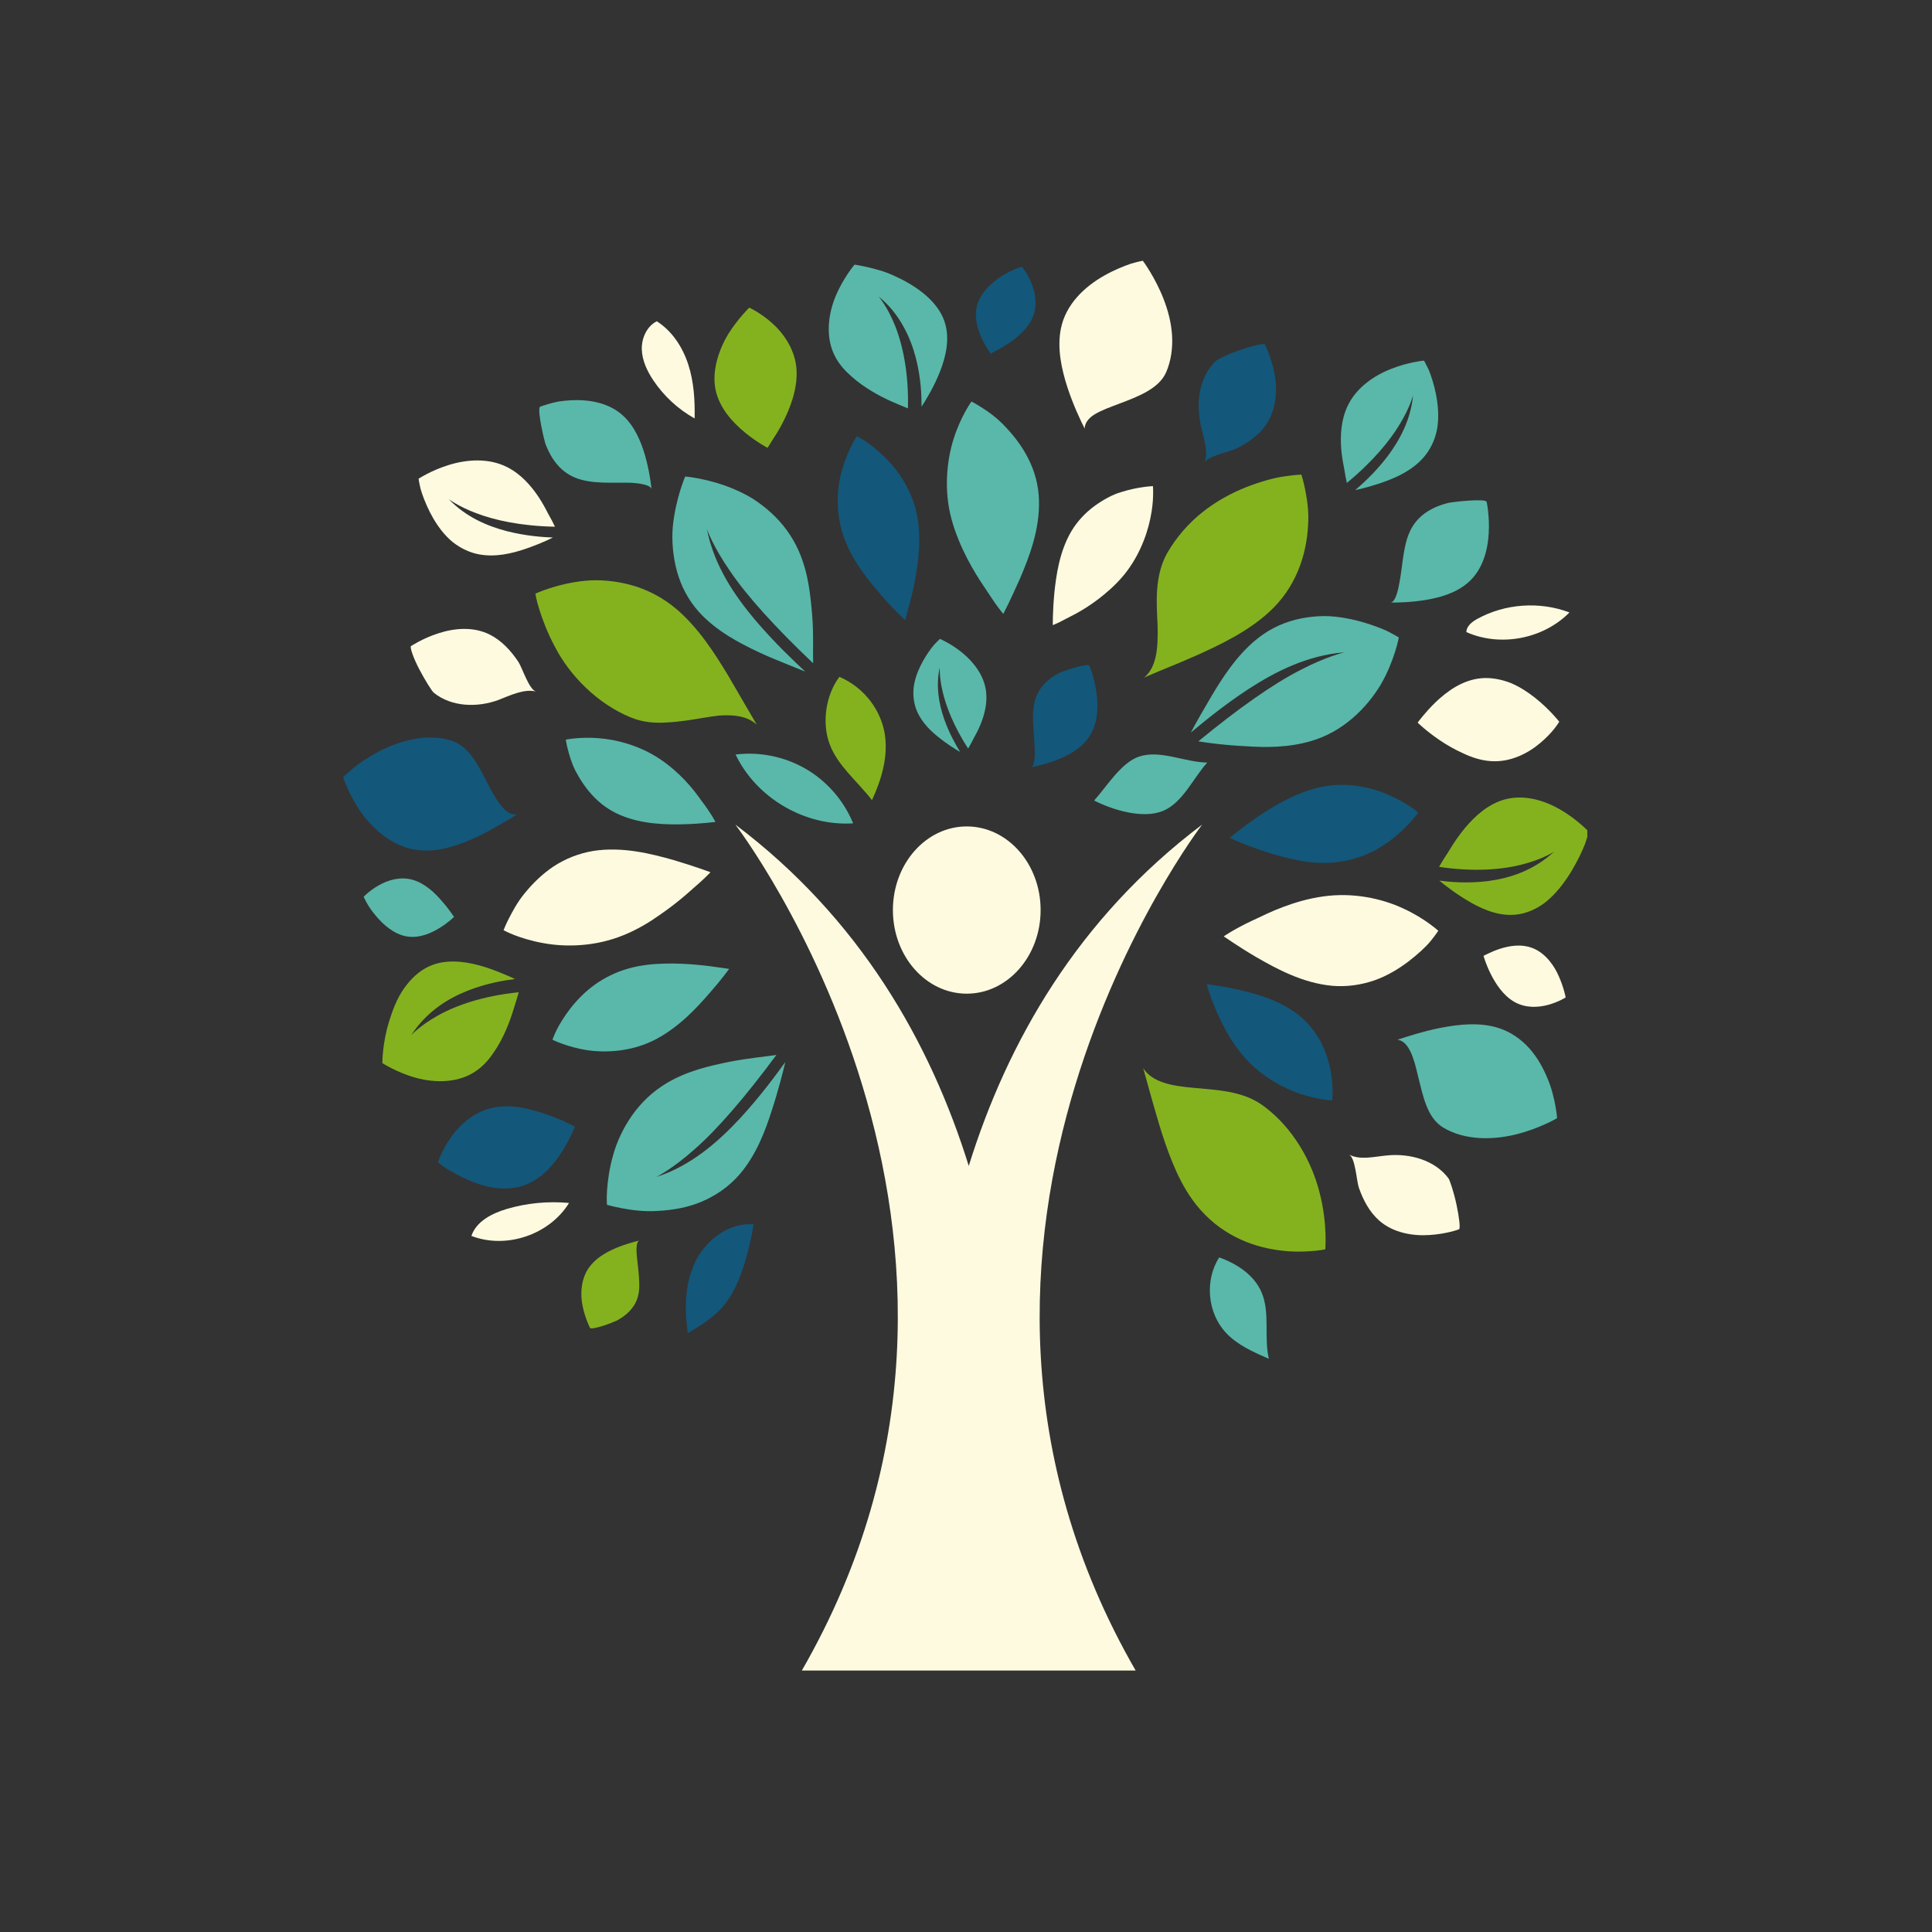
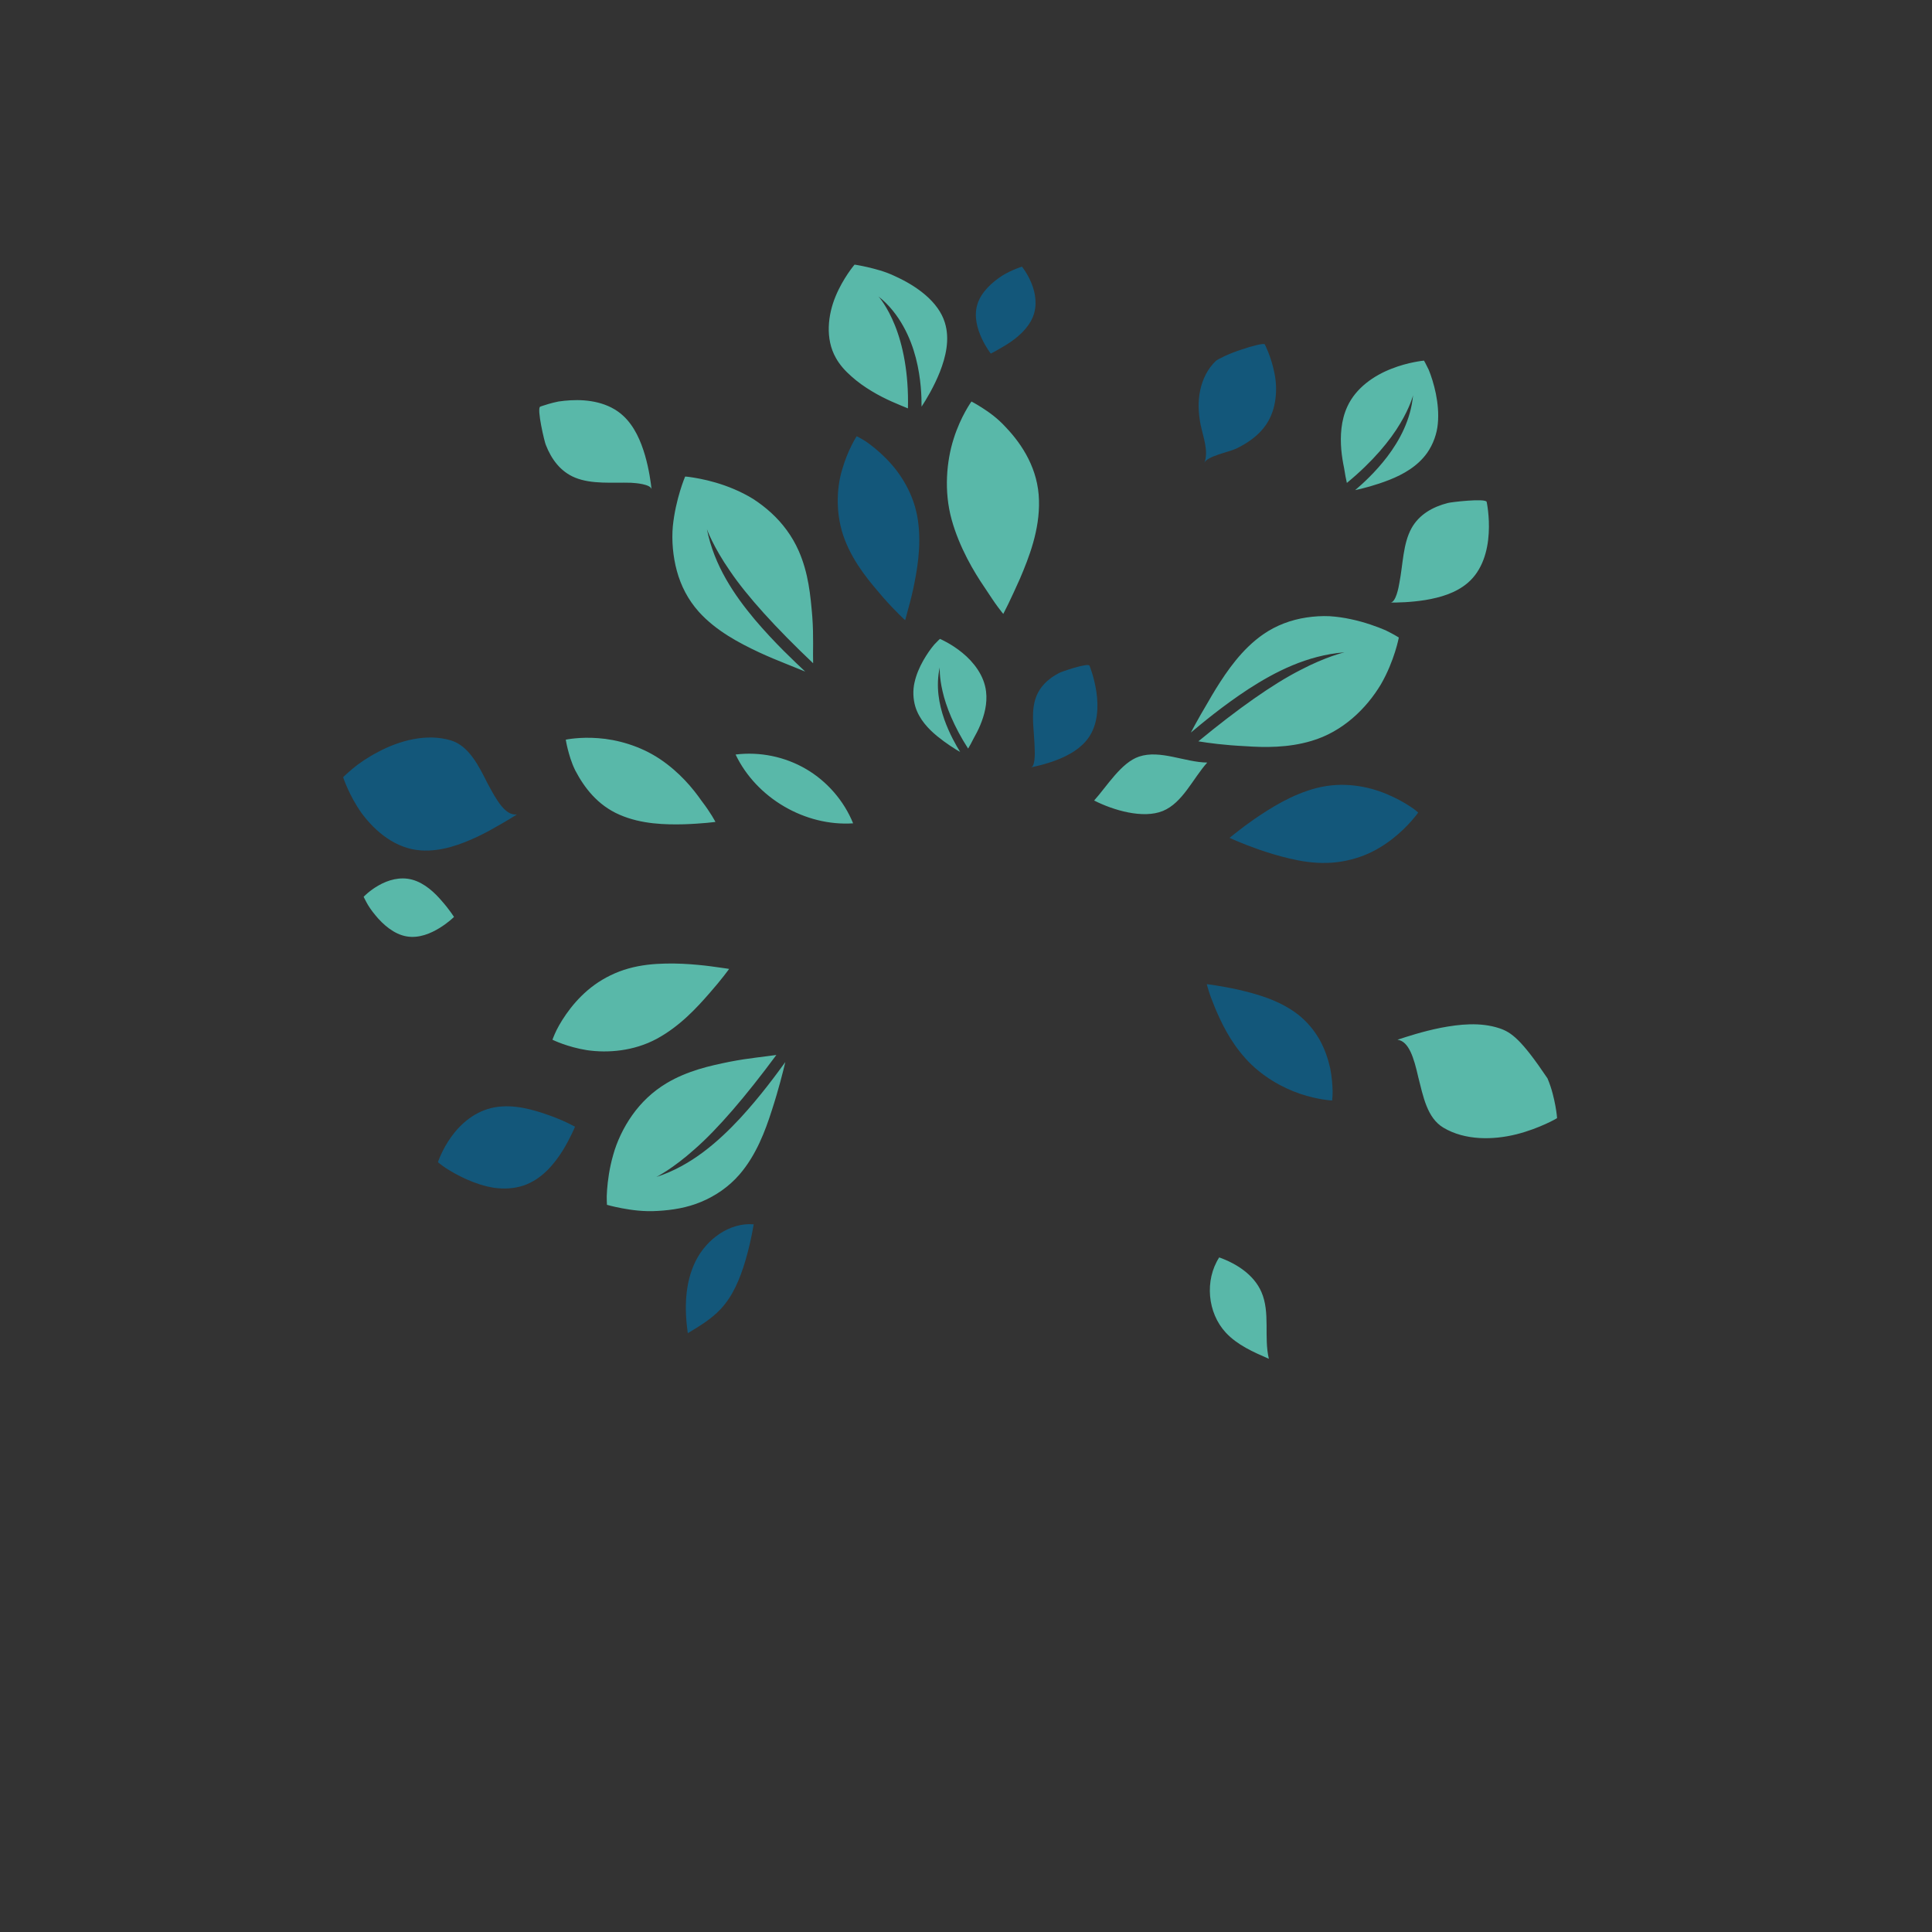
<svg xmlns="http://www.w3.org/2000/svg" width="500" zoomAndPan="magnify" viewBox="0 0 375 375" height="500" preserveAspectRatio="xMidYMid meet" version="1.0">
  <rect x="0" y="0" width="375" height="375" fill="#333333" stroke="none" />
  <defs>
    <clipPath id="ceac025043">
      <path d="M 81 50.504 L 303 50.504 L 303 240 L 81 240 Z M 81 50.504 " clip-rule="nonzero" />
    </clipPath>
    <clipPath id="a4d321d0e4">
      <path d="M 66.602 51 L 276 51 L 276 259 L 66.602 259 Z M 66.602 51 " clip-rule="nonzero" />
    </clipPath>
    <clipPath id="5b12f0cf69">
-       <path d="M 74 59 L 308.102 59 L 308.102 258 L 74 258 Z M 74 59 " clip-rule="nonzero" />
-     </clipPath>
+       </clipPath>
    <clipPath id="75ec855b0b">
-       <path d="M 79 62 L 305 62 L 305 324.254 L 79 324.254 Z M 79 62 " clip-rule="nonzero" />
-     </clipPath>
+       </clipPath>
  </defs>
  <g clip-path="url(#ceac025043)">
-     <path fill="#fefae0" d="M 130.75 166.938 C 134.93 168.184 137.902 169.297 137.902 169.297 C 137.902 169.297 137.504 169.746 136.707 170.492 C 135.934 171.242 134.664 172.305 133.301 173.531 C 131.891 174.762 130.094 176.184 128.023 177.609 C 126.043 179.016 123.715 180.426 121.043 181.508 C 115.699 183.711 109.934 183.898 105.414 183.051 C 103.152 182.648 101.223 182.031 99.852 181.508 C 98.496 180.98 97.742 180.547 97.742 180.547 C 97.742 180.547 98.078 179.66 98.754 178.305 C 99.465 176.949 100.383 175.141 101.902 173.305 C 103.406 171.469 105.273 169.625 107.453 168.172 C 109.68 166.707 112.344 165.625 115.176 165.164 C 120.871 164.277 126.516 165.746 130.75 166.938 Z M 225.859 58.059 C 224.207 53.789 221.824 50.617 221.824 50.617 C 221.824 50.617 220.926 50.762 219.551 51.168 C 218.156 51.641 216.289 52.391 214.406 53.453 C 210.602 55.578 206.852 59.016 205.91 63.828 C 205.148 67.645 206.066 71.719 207.195 75.215 C 208.348 78.707 209.738 81.621 210.535 83.188 C 210.535 82.094 211.328 81.105 212.535 80.391 C 213.746 79.656 215.418 79.043 217.203 78.371 C 220.766 77.012 224.906 75.516 226.348 72.258 C 227.316 70.012 227.652 67.496 227.492 65.023 C 227.336 62.598 226.691 60.195 225.859 58.059 Z M 107.324 104.332 C 105.504 104.266 102.141 104.059 98.375 103.098 C 94.617 102.121 90.438 100.367 87.082 96.867 C 87.082 96.867 88.926 98.293 92.445 99.613 C 95.957 100.961 101.152 102.113 107.719 102.234 C 107.391 101.539 106.938 100.645 106.363 99.652 C 105.871 98.672 105.281 97.59 104.555 96.488 C 103.098 94.305 101.129 92.031 98.453 90.676 C 94.867 88.848 90.621 89.176 87.195 90.227 C 83.785 91.254 81.246 92.918 81.246 92.918 C 81.246 92.918 81.348 93.684 81.629 94.867 C 81.961 96.059 82.578 97.684 83.41 99.348 C 84.254 101.02 85.355 102.734 86.73 104.16 C 88.062 105.582 89.914 106.734 91.844 107.324 C 94.957 108.254 98.152 107.711 100.871 106.895 C 103.586 106.07 106.055 104.977 107.324 104.332 Z M 298.02 135.496 C 296.621 134.391 295.012 133.312 293.254 132.578 C 291.422 131.871 289.492 131.484 287.594 131.637 C 283.797 131.961 280.777 134.277 278.633 136.312 C 276.535 138.359 275.164 140.258 275.164 140.258 C 275.164 140.258 276.82 141.902 279.461 143.68 C 280.77 144.574 282.367 145.492 284.051 146.246 C 285.676 147.012 287.469 147.605 289.355 147.734 C 293.125 148.004 296.52 146.266 298.918 144.25 C 300.113 143.258 301.094 142.207 301.715 141.414 C 302.328 140.629 302.652 140.086 302.652 140.086 C 302.652 140.086 300.805 137.719 298.02 135.496 Z M 273.348 186.648 C 275.188 185.23 276.809 183.754 277.734 182.598 C 278.664 181.445 279.168 180.66 279.168 180.66 C 279.168 180.66 276.516 178.223 272.383 176.344 C 268.258 174.406 262.66 173.18 256.895 173.988 C 254.016 174.379 251.371 175.172 249.059 176.039 C 247.902 176.477 246.824 176.93 245.836 177.387 C 245.355 177.613 244.883 177.844 244.418 178.062 C 243.938 178.285 243.469 178.5 243.016 178.711 C 239.465 180.387 237.527 181.75 237.527 181.75 C 237.527 181.75 238.199 182.199 239.301 182.938 C 240.395 183.668 241.977 184.684 243.895 185.812 C 247.762 188.027 252.84 190.82 258.605 191.344 C 261.465 191.586 264.227 191.16 266.781 190.285 C 269.281 189.406 271.461 188.059 273.348 186.648 Z M 281.152 228.719 C 278.523 225.195 273.695 223.836 269.27 224.266 C 266.68 224.5 263.965 225.238 261.84 224.094 C 263.086 224.719 263.281 229.102 263.742 230.504 C 264.598 232.961 265.832 235.277 267.73 236.938 C 270.445 239.316 274.301 239.941 277.473 239.715 C 279.062 239.621 280.5 239.348 281.535 239.102 C 282.574 238.848 283.195 238.602 283.195 238.602 C 283.5 238.488 283.207 236.141 282.703 233.805 C 282.203 231.453 281.41 229.074 281.152 228.719 Z M 281.152 228.719 " fill-opacity="1" fill-rule="nonzero" />
-   </g>
+     </g>
  <g clip-path="url(#a4d321d0e4)">
    <path fill="#13577a" d="M 106.547 216.465 C 109.566 217.523 111.605 218.699 111.605 218.699 C 111.605 218.699 110.73 220.879 109.188 223.379 C 107.598 225.887 105.23 228.871 101.629 230.105 C 99.832 230.715 97.852 230.816 95.934 230.555 C 94.051 230.27 92.203 229.637 90.57 228.91 C 88.938 228.184 87.52 227.359 86.52 226.719 C 85.551 226.055 85 225.582 85 225.582 C 85 225.582 85.797 223.133 87.609 220.633 C 89.414 218.113 92.25 215.613 95.996 214.934 C 99.773 214.258 103.559 215.41 106.547 216.465 Z M 97.168 159.992 C 98.488 159.246 99.578 158.57 100.336 158.082 C 98.098 158.348 96.438 155.438 94.617 152.023 C 92.934 148.676 91.02 144.766 87.508 143.707 C 82.797 142.301 77.559 143.738 73.441 145.922 C 71.391 146.992 69.605 148.207 68.461 149.188 C 67.289 150.164 66.602 150.852 66.602 150.852 C 66.602 150.852 67.738 154.398 70.223 157.879 C 72.855 161.41 76.777 164.723 81.672 165.062 C 85.559 165.348 89.457 163.922 92.75 162.367 C 94.406 161.582 95.863 160.746 97.168 159.992 Z M 171.926 88.93 C 170.516 87.504 169.09 86.391 168.027 85.664 C 166.977 85 166.281 84.672 166.281 84.672 C 166.281 84.672 164.531 87.348 163.465 91.145 C 162.324 94.875 162.148 100.078 163.988 104.797 C 165.848 109.578 168.996 113.133 171.453 116.008 C 173.914 118.785 175.688 120.383 175.688 120.383 C 175.688 120.383 175.871 119.781 176.141 118.711 C 176.426 117.703 176.82 116.281 177.211 114.508 C 177.965 110.969 178.902 106.059 178.172 101.008 C 177.453 95.957 174.785 91.777 171.926 88.93 Z M 245.785 82.371 C 246.793 80.871 247.344 79.156 247.566 77.398 C 247.801 75.625 247.672 73.867 247.352 72.34 C 246.742 69.25 245.5 66.852 245.5 66.852 C 245.352 66.562 243.066 67.125 240.824 67.898 C 238.59 68.617 236.316 69.738 235.988 70.055 C 234.387 71.594 233.414 73.598 232.957 75.75 C 232.496 77.918 232.59 80.137 233.031 82.41 C 233.578 84.969 234.629 87.605 233.762 89.859 C 234.223 88.551 238.59 87.727 239.938 87.082 C 242.242 85.973 244.387 84.461 245.785 82.371 Z M 200.195 54.945 C 199.43 53.066 198.363 51.762 198.363 51.762 C 198.363 51.762 196.531 52.293 194.543 53.496 C 192.543 54.793 190.422 56.707 189.707 59.078 C 188.984 61.453 189.719 63.844 190.535 65.637 C 191.363 67.43 192.309 68.629 192.309 68.629 C 192.309 68.629 192.695 68.445 193.301 68.105 C 193.91 67.73 194.738 67.309 195.629 66.73 C 197.414 65.574 199.504 63.852 200.461 61.562 C 201.414 59.27 200.973 56.824 200.195 54.945 Z M 274.863 157.367 C 274.613 157.145 274.195 156.84 273.637 156.488 C 272.547 155.777 270.996 154.887 269.148 154.125 C 265.441 152.562 260.586 151.684 255.637 152.934 C 250.699 154.184 246.488 156.93 243.484 158.973 C 241.984 160.02 240.793 160.922 239.984 161.57 C 239.16 162.223 238.66 162.621 238.66 162.621 C 238.66 162.621 240.793 163.645 244.273 164.867 C 246.008 165.473 248.098 166.125 250.355 166.652 C 252.547 167.172 254.973 167.559 257.523 167.492 C 260.074 167.43 262.504 166.898 264.727 166.039 C 266.879 165.191 268.746 164.02 270.312 162.789 C 273.441 160.355 275.27 157.715 275.27 157.715 C 275.27 157.715 275.133 157.594 274.863 157.367 Z M 256.156 201.852 C 255.109 200.016 253.723 198.305 251.922 196.902 C 248.281 194.09 243.773 192.883 240.262 192.078 C 236.742 191.305 234.23 191.027 234.23 191.027 C 234.23 191.027 234.367 191.508 234.602 192.301 C 234.836 193.09 235.281 194.254 235.836 195.621 C 236.988 198.344 238.684 202.039 241.766 205.465 C 244.812 208.859 248.887 211.145 252.363 212.309 C 255.789 213.48 258.566 213.605 258.566 213.605 C 258.566 213.605 258.656 212.922 258.66 211.789 C 258.637 210.645 258.527 209.062 258.188 207.332 C 257.781 205.566 257.168 203.66 256.156 201.852 Z M 211.473 129.211 C 211.176 128.598 205.91 130.41 205.594 130.617 C 203.418 131.727 201.598 133.422 200.891 135.93 C 200.082 138.797 200.777 142.129 200.832 145.422 C 200.871 146.164 200.934 148.789 200.105 148.941 C 201.215 148.719 203.215 148.27 205.352 147.422 C 207.492 146.555 209.738 145.332 211.227 143.27 C 213.094 140.695 213.238 137.238 212.816 134.344 C 212.402 131.465 211.473 129.211 211.473 129.211 Z M 134.992 244.836 C 132.902 249.098 132.828 254.078 133.5 258.766 C 135.758 257.418 138.055 256.039 139.859 254.113 C 142.266 251.551 143.633 248.191 144.641 244.824 C 145.34 242.469 145.891 240.062 146.289 237.641 C 141.562 237.246 137.082 240.574 134.992 244.836 Z M 134.992 244.836 " fill-opacity="1" fill-rule="nonzero" />
  </g>
  <g clip-path="url(#5b12f0cf69)">
-     <path fill="#84b21f" d="M 85.008 197.109 C 88.5 195.148 93.793 193.289 100.688 192.598 C 100.457 193.484 100.066 194.641 99.68 195.906 C 99.301 197.172 98.805 198.578 98.18 200.004 C 97.551 201.434 96.793 202.891 95.863 204.23 C 94.984 205.555 93.934 206.762 92.633 207.707 C 89.199 210.25 84.547 210.238 80.793 209.219 C 77.09 208.219 74.215 206.344 74.215 206.344 C 74.215 206.344 74.191 202.492 75.551 198.18 C 76.215 196.035 77.043 193.824 78.379 191.918 C 79.703 190.008 81.344 188.445 83.305 187.559 C 86.426 186.148 89.883 186.559 92.887 187.344 C 94.387 187.742 95.781 188.25 96.969 188.734 C 98.199 189.219 99.234 189.68 99.969 190.027 C 98.059 190.262 94.559 190.793 90.742 192.301 C 86.93 193.82 82.797 196.34 79.785 200.965 C 79.777 200.965 81.508 199.047 85.008 197.109 Z M 124.125 240.777 C 123.105 241.043 121.371 241.469 119.484 242.277 C 117.609 243.082 115.609 244.227 114.332 246.02 C 112.738 248.254 112.586 251.266 113.105 253.598 C 113.594 255.945 114.523 257.75 114.523 257.75 C 114.648 257.988 115.883 257.715 117.109 257.324 C 118.359 256.914 119.586 256.398 119.746 256.312 C 121.68 255.266 123.262 253.754 123.828 251.633 C 124.156 250.414 124.105 249.145 124.016 247.777 C 123.922 246.418 123.719 245.039 123.598 243.711 C 123.543 243.109 123.379 240.957 124.125 240.777 Z M 131.359 118.273 C 128.656 115.977 125.676 114.453 122.617 113.59 C 119.594 112.742 116.359 112.457 113.637 112.723 C 108.191 113.234 103.926 115.223 103.926 115.223 C 103.926 115.223 104.07 116.426 104.711 118.387 C 105.32 120.332 106.301 122.938 107.75 125.617 C 110.516 130.977 115.84 136.543 122.371 139.227 C 124.809 140.25 127.266 140.395 129.582 140.219 C 132.004 140.094 134.387 139.688 136.52 139.332 C 137.586 139.156 138.605 138.996 139.562 138.895 C 140.543 138.809 141.543 138.828 142.422 138.895 C 144.207 139.055 145.695 139.566 146.879 140.648 C 145.703 138.625 143.602 135.016 141.246 130.973 C 138.727 126.832 135.633 121.938 131.359 118.273 Z M 149.992 62.832 C 147.746 60.762 145.43 59.711 145.43 59.711 C 145.43 59.711 143.285 61.777 141.406 64.758 C 139.539 67.801 138.125 71.973 138.891 75.652 C 139.672 79.359 142.348 82.094 144.652 84 C 146.973 85.891 148.977 86.922 148.977 86.922 C 148.977 86.922 149.324 86.43 149.836 85.562 C 150.375 84.754 151.102 83.621 151.836 82.219 C 153.277 79.449 154.816 75.645 154.609 71.832 C 154.418 68.094 152.246 64.863 149.992 62.832 Z M 232.363 127.16 C 236.816 125.148 242.117 122.629 246.25 118.871 C 251.539 114.102 253.598 107.715 253.891 102.027 C 254.109 99.152 253.66 96.797 253.324 94.992 C 252.965 93.215 252.59 92.121 252.59 92.121 C 252.59 92.121 251.336 92.164 249.387 92.457 C 247.477 92.695 244.68 93.461 241.844 94.574 C 238.98 95.715 236.008 97.316 233.363 99.445 C 230.723 101.531 228.324 104.281 226.559 107.336 C 224.031 111.832 224.488 117.168 224.691 121.363 C 224.797 125.805 224.527 129.477 222.074 131.516 C 223.082 131.105 224.633 130.391 226.336 129.711 C 228.062 129.008 230.121 128.156 232.363 127.16 Z M 302.652 157.031 C 299.277 155.113 294.918 153.938 290.891 155.57 C 287.887 156.777 285.461 159.234 283.574 161.688 C 282.633 162.922 281.84 164.156 281.164 165.293 C 280.398 166.426 279.777 167.449 279.32 168.254 C 286.164 169.285 291.754 168.785 295.625 167.746 C 299.5 166.742 301.66 165.305 301.66 165.305 C 297.582 169.043 292.949 170.469 288.879 171.008 C 284.809 171.527 281.285 171.176 279.379 170.93 C 280.594 171.957 282.969 173.762 285.656 175.277 C 288.34 176.781 291.57 178.027 294.957 177.43 C 297.059 177.051 299.172 175.949 300.797 174.418 C 302.461 172.895 303.898 170.961 305.051 169.039 C 306.203 167.121 307.109 165.215 307.66 163.789 C 308.148 162.371 308.379 161.441 308.379 161.441 C 308.379 161.441 306.02 158.918 302.652 157.031 Z M 245.324 214.727 C 243.219 213.129 240.883 212.391 238.516 211.93 C 236.184 211.504 233.816 211.344 231.641 211.148 C 227.262 210.762 223.645 210.043 221.898 207.332 C 222.512 209.477 223.539 213.395 224.949 218.098 C 225.652 220.43 226.48 222.969 227.52 225.504 C 228.539 228.012 229.777 230.539 231.418 232.828 C 233.477 235.715 236.027 237.969 238.762 239.531 C 241.508 241.113 244.488 242.082 247.219 242.52 C 249.977 243.012 252.473 242.988 254.293 242.859 C 256.137 242.754 257.238 242.492 257.238 242.492 C 257.238 242.492 257.688 237.461 256.137 231.523 C 254.648 225.535 251.039 218.973 245.324 214.727 Z M 162.93 131.371 C 160.242 134.941 159.488 140.371 161.059 144.504 C 162.621 148.637 166.363 151.594 169.254 155.309 C 171.121 151.227 172.438 146.848 171.723 142.43 C 171.008 138.023 167.957 133.555 162.93 131.371 Z M 162.93 131.371 " fill-opacity="1" fill-rule="nonzero" />
-   </g>
-   <path fill="#59b8a9" d="M 143.664 217.047 C 147.773 212.578 150.793 208.383 152.43 206.145 C 152 207.961 151.145 211.41 149.809 215.523 C 148.539 219.492 146.797 224.188 143.531 227.973 C 141.469 230.348 138.918 232.094 136.125 233.266 C 133.348 234.441 130.461 234.879 127.699 235.039 C 124.914 235.223 122.512 234.855 120.719 234.523 C 118.93 234.188 117.812 233.855 117.812 233.855 C 117.812 233.855 117.801 233.582 117.777 233.082 C 117.75 232.594 117.762 231.859 117.832 230.961 C 117.965 229.164 118.281 226.734 119.016 224.184 C 119.707 221.656 120.996 218.871 122.719 216.449 C 124.445 214.004 126.68 211.863 129.383 210.246 C 131.402 209.035 133.531 208.188 135.605 207.543 C 137.684 206.902 139.684 206.484 141.637 206.086 C 143.57 205.711 145.328 205.453 146.836 205.27 C 148.328 205.078 149.652 204.91 150.691 204.77 C 144.715 212.848 139.277 219.168 134.891 223.004 C 130.555 226.891 127.398 228.449 127.398 228.449 C 134.215 226.258 139.539 221.473 143.664 217.047 Z M 137.652 192.844 C 140.125 190.039 141.52 188.07 141.52 188.07 C 141.52 188.07 140.906 187.957 139.816 187.816 C 138.758 187.668 137.297 187.445 135.473 187.281 C 133.656 187.109 131.504 186.977 129.184 187.027 C 126.863 187.078 124.461 187.293 121.992 187.984 C 119.547 188.668 117.281 189.801 115.41 191.152 C 113.535 192.508 111.977 194.117 110.75 195.691 C 109.523 197.262 108.59 198.812 108.023 199.953 C 107.484 201.078 107.23 201.812 107.23 201.812 C 107.23 201.812 110.074 203.227 113.953 203.84 C 117.973 204.422 122.996 204.043 127.48 201.629 C 131.98 199.191 135.289 195.547 137.652 192.844 Z M 109.82 143.566 C 109.82 143.566 109.914 144.258 110.188 145.352 C 110.477 146.453 110.863 147.93 111.656 149.535 C 113.363 152.801 115.953 156.289 120.281 158.152 C 124.531 160 129.195 160.074 132.746 159.992 C 134.52 159.938 136.023 159.816 137.133 159.723 C 138.207 159.605 138.867 159.539 138.867 159.539 C 138.867 159.539 138.023 157.848 136.156 155.422 C 134.531 153.086 131.918 149.883 128.047 147.301 C 124.18 144.727 119.711 143.535 116.109 143.277 C 112.523 142.996 109.82 143.566 109.82 143.566 Z M 80.043 170.754 C 77.652 170.09 75.277 170.836 73.512 171.844 C 71.746 172.836 70.582 174.059 70.582 174.059 C 70.582 174.059 70.777 174.496 71.145 175.164 C 71.492 175.836 72.102 176.73 72.855 177.641 C 74.355 179.469 76.48 181.336 78.918 181.754 C 81.355 182.172 83.645 181.152 85.336 180.113 C 87.031 179.07 88.121 177.977 88.121 177.977 C 88.121 177.977 87.223 176.547 85.781 174.914 C 84.398 173.285 82.438 171.418 80.043 170.754 Z M 135.645 118.754 C 138.98 122.453 143.473 124.801 147.316 126.609 C 149.246 127.504 151.031 128.238 152.531 128.832 C 154.051 129.445 155.355 129.973 156.293 130.352 C 154.246 128.426 150.418 124.871 146.492 120.242 C 142.602 115.59 138.621 109.844 137.215 102.723 C 137.215 102.723 138.379 106.062 141.707 110.855 C 144.98 115.691 150.574 121.863 157.828 128.738 C 157.746 126.598 157.957 123.586 157.66 119.609 C 157.316 115.609 156.938 111.273 155.031 106.93 C 153.762 104.051 151.898 101.562 149.676 99.531 C 148.57 98.52 147.367 97.602 146.141 96.816 C 144.938 96.078 143.695 95.457 142.473 94.938 C 140.031 93.898 137.656 93.277 135.891 92.93 C 135.004 92.754 134.277 92.645 133.77 92.574 C 133.258 92.5 132.984 92.5 132.984 92.5 C 132.984 92.5 131.125 96.848 130.594 102.172 C 130.352 104.867 130.605 107.969 131.379 110.816 C 132.164 113.703 133.551 116.418 135.645 118.754 Z M 170.527 57.555 C 172.617 59.199 174.172 61.25 175.332 63.328 C 176.488 65.395 177.25 67.504 177.77 69.496 C 178.793 73.484 178.883 77.02 178.875 78.934 C 179.742 77.602 181.25 75.145 182.422 72.207 C 183.574 69.27 184.402 65.852 183.395 62.617 C 182.141 58.535 177.938 55.535 173.805 53.648 C 171.742 52.641 169.773 52.188 168.301 51.832 C 166.824 51.496 165.867 51.363 165.867 51.363 C 165.867 51.363 163.648 53.965 162.191 57.504 C 160.703 61.074 160.133 65.738 162.23 69.449 C 163.008 70.852 164.07 72.012 165.281 73.074 C 166.5 74.168 167.852 75.113 169.199 75.922 C 171.895 77.562 174.527 78.555 176.23 79.266 C 176.402 72.371 175.211 66.879 173.699 63.145 C 172.203 59.41 170.527 57.555 170.527 57.555 Z M 195.227 82.93 C 193.598 81.137 191.922 79.98 190.66 79.168 C 189.402 78.359 188.559 77.934 188.559 77.934 C 188.559 77.934 186.473 80.82 185.117 85.121 C 183.711 89.508 183.191 95.355 184.711 100.844 C 185.453 103.547 186.566 106.133 187.711 108.363 C 188.863 110.59 190.055 112.488 191.098 114.008 C 192.145 115.578 193.047 116.977 193.695 117.824 C 194.34 118.703 194.738 119.16 194.738 119.16 C 194.738 119.16 195.098 118.438 195.695 117.25 C 196.281 116.035 197.105 114.27 197.98 112.301 C 199.688 108.281 201.84 102.887 201.664 97.09 C 201.516 91.145 198.523 86.391 195.227 82.93 Z M 111.641 92.715 C 114.883 94.031 118.852 93.602 122.473 93.703 C 123.332 93.746 126.379 93.977 126.473 95.008 C 126.32 93.621 125.984 91.109 125.199 88.387 C 124.402 85.664 123.168 82.727 120.934 80.676 C 118.125 78.086 114.137 77.504 110.762 77.695 C 109.922 77.738 109.125 77.828 108.395 77.934 C 107.699 78.074 107.074 78.234 106.547 78.387 C 105.496 78.684 104.855 78.934 104.855 78.934 C 104.129 79.238 105.723 85.93 105.938 86.34 C 107.023 89.141 108.805 91.559 111.641 92.715 Z M 268.945 122.34 C 267.238 121.609 264.863 120.75 262.219 120.188 C 260.895 119.902 259.496 119.691 258.078 119.605 C 256.637 119.535 255.09 119.629 253.609 119.852 C 250.621 120.301 247.73 121.352 245.148 123.148 C 241.059 126.008 238.211 130.148 235.996 133.707 C 235.445 134.598 234.945 135.461 234.477 136.281 C 233.988 137.117 233.52 137.914 233.082 138.664 C 232.246 140.129 231.59 141.34 231.141 142.195 C 233.285 140.41 237.262 137.062 242.336 133.738 C 247.438 130.445 253.648 127.188 260.973 126.617 C 260.973 126.617 257.484 127.383 252.305 130.105 C 247.086 132.77 240.316 137.535 232.602 143.891 C 234.5 144.207 237.711 144.645 241.711 144.832 C 245.457 145.098 250.027 145.164 254.539 143.816 C 260.598 142.047 265.227 137.535 268.055 132.793 C 270.676 128.238 271.512 123.742 271.512 123.742 C 271.512 123.742 270.547 123.121 268.945 122.34 Z M 260.891 90.867 C 261.055 92.008 261.258 92.988 261.426 93.734 C 266.504 89.562 269.859 85.438 271.777 82.203 C 273.715 78.98 274.277 76.719 274.277 76.719 C 273.82 81.543 271.629 85.512 269.289 88.613 C 266.934 91.707 264.426 93.949 263.035 95.133 C 264.434 94.844 267.047 94.176 269.695 93.133 C 272.328 92.09 275.168 90.523 277.035 87.867 C 278.184 86.215 278.922 84.156 279.082 82.215 C 279.27 80.246 279.066 78.215 278.695 76.383 C 278.316 74.562 277.785 72.91 277.309 71.766 C 276.789 70.664 276.398 69.996 276.398 69.996 C 276.398 69.996 273.371 70.266 270.062 71.582 C 266.727 72.879 263.188 75.258 261.516 78.918 C 260.262 81.645 260.129 84.637 260.34 87.258 C 260.457 88.582 260.668 89.789 260.891 90.867 Z M 186.793 126.711 C 184.637 124.934 182.445 124.008 182.445 124.008 C 182.445 124.008 181.988 124.406 181.344 125.105 C 180.711 125.844 179.922 126.945 179.199 128.219 C 178.477 129.496 177.836 130.957 177.508 132.473 C 177.16 133.961 177.219 135.668 177.672 137.18 C 178.426 139.613 180.172 141.461 181.883 142.871 C 183.609 144.281 185.395 145.41 186.371 145.961 C 185.617 144.746 184.289 142.465 183.273 139.594 C 182.27 136.719 181.59 133.23 182.406 129.523 C 182.406 129.523 182.281 131.344 182.957 134.211 C 183.609 137.086 185.125 140.973 187.91 145.301 C 188.219 144.781 188.605 144.098 188.996 143.297 C 189.422 142.547 189.871 141.695 190.27 140.738 C 191.059 138.832 191.676 136.566 191.395 134.23 C 191.035 131.109 188.965 128.484 186.793 126.711 Z M 301.906 214.668 C 301.633 213.23 301.223 211.32 300.367 209.309 C 299.539 207.301 298.406 205.242 296.867 203.508 C 295.297 201.77 293.359 200.363 291.031 199.586 C 287.309 198.355 283.285 198.805 279.652 199.496 C 276.043 200.219 272.992 201.242 271.246 201.812 C 273.465 202.09 274.441 205.344 275.281 209.062 C 276.238 212.789 276.984 216.984 280.168 218.883 C 284.387 221.398 289.867 221.289 294.379 220.156 C 296.594 219.594 298.57 218.816 299.98 218.176 C 301.406 217.535 302.227 217.031 302.227 217.031 C 302.227 217.031 302.172 216.098 301.906 214.668 Z M 273.984 102.512 C 272.301 105.551 272.34 109.457 271.613 113.168 C 271.48 114.008 270.922 116.969 269.871 116.953 C 271.281 116.965 273.84 116.918 276.664 116.465 C 279.5 115.988 282.535 115.137 284.859 113.16 C 287.766 110.699 288.777 106.848 288.961 103.5 C 289.156 100.164 288.562 97.418 288.562 97.418 C 288.348 96.66 281.461 97.477 281.02 97.633 C 278.094 98.379 275.461 99.863 273.984 102.512 Z M 236.648 244.062 C 233.793 248.488 234.355 254.832 237.945 258.68 C 240.18 261.078 243.281 262.438 246.285 263.742 C 245.281 259.484 246.59 254.781 244.836 250.766 C 243.383 247.445 240.066 245.285 236.648 244.062 Z M 221.094 146.852 C 217.602 148.023 214.84 152.645 212.371 155.379 C 216.074 157.266 221.855 158.98 225.703 157.41 C 229.551 155.84 231.547 151.102 234.324 148.012 C 229.996 147.961 225.203 145.48 221.094 146.852 Z M 156.449 149.266 C 152.359 146.871 147.48 145.867 142.777 146.453 C 146.809 154.898 156.254 160.422 165.59 159.809 C 163.805 155.422 160.539 151.656 156.449 149.266 Z M 156.449 149.266 " fill-opacity="1" fill-rule="nonzero" />
+     </g>
+   <path fill="#59b8a9" d="M 143.664 217.047 C 147.773 212.578 150.793 208.383 152.43 206.145 C 152 207.961 151.145 211.41 149.809 215.523 C 148.539 219.492 146.797 224.188 143.531 227.973 C 141.469 230.348 138.918 232.094 136.125 233.266 C 133.348 234.441 130.461 234.879 127.699 235.039 C 124.914 235.223 122.512 234.855 120.719 234.523 C 118.93 234.188 117.812 233.855 117.812 233.855 C 117.812 233.855 117.801 233.582 117.777 233.082 C 117.75 232.594 117.762 231.859 117.832 230.961 C 117.965 229.164 118.281 226.734 119.016 224.184 C 119.707 221.656 120.996 218.871 122.719 216.449 C 124.445 214.004 126.68 211.863 129.383 210.246 C 131.402 209.035 133.531 208.188 135.605 207.543 C 137.684 206.902 139.684 206.484 141.637 206.086 C 143.57 205.711 145.328 205.453 146.836 205.27 C 148.328 205.078 149.652 204.91 150.691 204.77 C 144.715 212.848 139.277 219.168 134.891 223.004 C 130.555 226.891 127.398 228.449 127.398 228.449 C 134.215 226.258 139.539 221.473 143.664 217.047 Z M 137.652 192.844 C 140.125 190.039 141.52 188.07 141.52 188.07 C 141.52 188.07 140.906 187.957 139.816 187.816 C 138.758 187.668 137.297 187.445 135.473 187.281 C 133.656 187.109 131.504 186.977 129.184 187.027 C 126.863 187.078 124.461 187.293 121.992 187.984 C 119.547 188.668 117.281 189.801 115.41 191.152 C 113.535 192.508 111.977 194.117 110.75 195.691 C 109.523 197.262 108.59 198.812 108.023 199.953 C 107.484 201.078 107.23 201.812 107.23 201.812 C 107.23 201.812 110.074 203.227 113.953 203.84 C 117.973 204.422 122.996 204.043 127.48 201.629 C 131.98 199.191 135.289 195.547 137.652 192.844 Z M 109.82 143.566 C 109.82 143.566 109.914 144.258 110.188 145.352 C 110.477 146.453 110.863 147.93 111.656 149.535 C 113.363 152.801 115.953 156.289 120.281 158.152 C 124.531 160 129.195 160.074 132.746 159.992 C 134.52 159.938 136.023 159.816 137.133 159.723 C 138.207 159.605 138.867 159.539 138.867 159.539 C 138.867 159.539 138.023 157.848 136.156 155.422 C 134.531 153.086 131.918 149.883 128.047 147.301 C 124.18 144.727 119.711 143.535 116.109 143.277 C 112.523 142.996 109.82 143.566 109.82 143.566 Z M 80.043 170.754 C 77.652 170.09 75.277 170.836 73.512 171.844 C 71.746 172.836 70.582 174.059 70.582 174.059 C 70.582 174.059 70.777 174.496 71.145 175.164 C 71.492 175.836 72.102 176.73 72.855 177.641 C 74.355 179.469 76.48 181.336 78.918 181.754 C 81.355 182.172 83.645 181.152 85.336 180.113 C 87.031 179.07 88.121 177.977 88.121 177.977 C 88.121 177.977 87.223 176.547 85.781 174.914 C 84.398 173.285 82.438 171.418 80.043 170.754 Z M 135.645 118.754 C 138.98 122.453 143.473 124.801 147.316 126.609 C 149.246 127.504 151.031 128.238 152.531 128.832 C 154.051 129.445 155.355 129.973 156.293 130.352 C 154.246 128.426 150.418 124.871 146.492 120.242 C 142.602 115.59 138.621 109.844 137.215 102.723 C 137.215 102.723 138.379 106.062 141.707 110.855 C 144.98 115.691 150.574 121.863 157.828 128.738 C 157.746 126.598 157.957 123.586 157.66 119.609 C 157.316 115.609 156.938 111.273 155.031 106.93 C 153.762 104.051 151.898 101.562 149.676 99.531 C 148.57 98.52 147.367 97.602 146.141 96.816 C 144.938 96.078 143.695 95.457 142.473 94.938 C 140.031 93.898 137.656 93.277 135.891 92.93 C 135.004 92.754 134.277 92.645 133.77 92.574 C 133.258 92.5 132.984 92.5 132.984 92.5 C 132.984 92.5 131.125 96.848 130.594 102.172 C 130.352 104.867 130.605 107.969 131.379 110.816 C 132.164 113.703 133.551 116.418 135.645 118.754 Z M 170.527 57.555 C 172.617 59.199 174.172 61.25 175.332 63.328 C 176.488 65.395 177.25 67.504 177.77 69.496 C 178.793 73.484 178.883 77.02 178.875 78.934 C 179.742 77.602 181.25 75.145 182.422 72.207 C 183.574 69.27 184.402 65.852 183.395 62.617 C 182.141 58.535 177.938 55.535 173.805 53.648 C 171.742 52.641 169.773 52.188 168.301 51.832 C 166.824 51.496 165.867 51.363 165.867 51.363 C 165.867 51.363 163.648 53.965 162.191 57.504 C 160.703 61.074 160.133 65.738 162.23 69.449 C 163.008 70.852 164.07 72.012 165.281 73.074 C 166.5 74.168 167.852 75.113 169.199 75.922 C 171.895 77.562 174.527 78.555 176.23 79.266 C 176.402 72.371 175.211 66.879 173.699 63.145 C 172.203 59.41 170.527 57.555 170.527 57.555 Z M 195.227 82.93 C 193.598 81.137 191.922 79.98 190.66 79.168 C 189.402 78.359 188.559 77.934 188.559 77.934 C 188.559 77.934 186.473 80.82 185.117 85.121 C 183.711 89.508 183.191 95.355 184.711 100.844 C 185.453 103.547 186.566 106.133 187.711 108.363 C 188.863 110.59 190.055 112.488 191.098 114.008 C 192.145 115.578 193.047 116.977 193.695 117.824 C 194.34 118.703 194.738 119.16 194.738 119.16 C 194.738 119.16 195.098 118.438 195.695 117.25 C 196.281 116.035 197.105 114.27 197.98 112.301 C 199.688 108.281 201.84 102.887 201.664 97.09 C 201.516 91.145 198.523 86.391 195.227 82.93 Z M 111.641 92.715 C 114.883 94.031 118.852 93.602 122.473 93.703 C 123.332 93.746 126.379 93.977 126.473 95.008 C 126.32 93.621 125.984 91.109 125.199 88.387 C 124.402 85.664 123.168 82.727 120.934 80.676 C 118.125 78.086 114.137 77.504 110.762 77.695 C 109.922 77.738 109.125 77.828 108.395 77.934 C 107.699 78.074 107.074 78.234 106.547 78.387 C 105.496 78.684 104.855 78.934 104.855 78.934 C 104.129 79.238 105.723 85.93 105.938 86.34 C 107.023 89.141 108.805 91.559 111.641 92.715 Z M 268.945 122.34 C 267.238 121.609 264.863 120.75 262.219 120.188 C 260.895 119.902 259.496 119.691 258.078 119.605 C 256.637 119.535 255.09 119.629 253.609 119.852 C 250.621 120.301 247.73 121.352 245.148 123.148 C 241.059 126.008 238.211 130.148 235.996 133.707 C 235.445 134.598 234.945 135.461 234.477 136.281 C 233.988 137.117 233.52 137.914 233.082 138.664 C 232.246 140.129 231.59 141.34 231.141 142.195 C 233.285 140.41 237.262 137.062 242.336 133.738 C 247.438 130.445 253.648 127.188 260.973 126.617 C 260.973 126.617 257.484 127.383 252.305 130.105 C 247.086 132.77 240.316 137.535 232.602 143.891 C 234.5 144.207 237.711 144.645 241.711 144.832 C 245.457 145.098 250.027 145.164 254.539 143.816 C 260.598 142.047 265.227 137.535 268.055 132.793 C 270.676 128.238 271.512 123.742 271.512 123.742 C 271.512 123.742 270.547 123.121 268.945 122.34 Z M 260.891 90.867 C 261.055 92.008 261.258 92.988 261.426 93.734 C 266.504 89.562 269.859 85.438 271.777 82.203 C 273.715 78.98 274.277 76.719 274.277 76.719 C 273.82 81.543 271.629 85.512 269.289 88.613 C 266.934 91.707 264.426 93.949 263.035 95.133 C 264.434 94.844 267.047 94.176 269.695 93.133 C 272.328 92.09 275.168 90.523 277.035 87.867 C 278.184 86.215 278.922 84.156 279.082 82.215 C 279.27 80.246 279.066 78.215 278.695 76.383 C 278.316 74.562 277.785 72.91 277.309 71.766 C 276.789 70.664 276.398 69.996 276.398 69.996 C 276.398 69.996 273.371 70.266 270.062 71.582 C 266.727 72.879 263.188 75.258 261.516 78.918 C 260.262 81.645 260.129 84.637 260.34 87.258 C 260.457 88.582 260.668 89.789 260.891 90.867 Z M 186.793 126.711 C 184.637 124.934 182.445 124.008 182.445 124.008 C 182.445 124.008 181.988 124.406 181.344 125.105 C 180.711 125.844 179.922 126.945 179.199 128.219 C 178.477 129.496 177.836 130.957 177.508 132.473 C 177.16 133.961 177.219 135.668 177.672 137.18 C 178.426 139.613 180.172 141.461 181.883 142.871 C 183.609 144.281 185.395 145.41 186.371 145.961 C 185.617 144.746 184.289 142.465 183.273 139.594 C 182.27 136.719 181.59 133.23 182.406 129.523 C 182.406 129.523 182.281 131.344 182.957 134.211 C 183.609 137.086 185.125 140.973 187.91 145.301 C 188.219 144.781 188.605 144.098 188.996 143.297 C 189.422 142.547 189.871 141.695 190.27 140.738 C 191.059 138.832 191.676 136.566 191.395 134.23 C 191.035 131.109 188.965 128.484 186.793 126.711 Z M 301.906 214.668 C 301.633 213.23 301.223 211.32 300.367 209.309 C 295.297 201.77 293.359 200.363 291.031 199.586 C 287.309 198.355 283.285 198.805 279.652 199.496 C 276.043 200.219 272.992 201.242 271.246 201.812 C 273.465 202.09 274.441 205.344 275.281 209.062 C 276.238 212.789 276.984 216.984 280.168 218.883 C 284.387 221.398 289.867 221.289 294.379 220.156 C 296.594 219.594 298.57 218.816 299.98 218.176 C 301.406 217.535 302.227 217.031 302.227 217.031 C 302.227 217.031 302.172 216.098 301.906 214.668 Z M 273.984 102.512 C 272.301 105.551 272.34 109.457 271.613 113.168 C 271.48 114.008 270.922 116.969 269.871 116.953 C 271.281 116.965 273.84 116.918 276.664 116.465 C 279.5 115.988 282.535 115.137 284.859 113.16 C 287.766 110.699 288.777 106.848 288.961 103.5 C 289.156 100.164 288.562 97.418 288.562 97.418 C 288.348 96.66 281.461 97.477 281.02 97.633 C 278.094 98.379 275.461 99.863 273.984 102.512 Z M 236.648 244.062 C 233.793 248.488 234.355 254.832 237.945 258.68 C 240.18 261.078 243.281 262.438 246.285 263.742 C 245.281 259.484 246.59 254.781 244.836 250.766 C 243.383 247.445 240.066 245.285 236.648 244.062 Z M 221.094 146.852 C 217.602 148.023 214.84 152.645 212.371 155.379 C 216.074 157.266 221.855 158.98 225.703 157.41 C 229.551 155.84 231.547 151.102 234.324 148.012 C 229.996 147.961 225.203 145.48 221.094 146.852 Z M 156.449 149.266 C 152.359 146.871 147.48 145.867 142.777 146.453 C 146.809 154.898 156.254 160.422 165.59 159.809 C 163.805 155.422 160.539 151.656 156.449 149.266 Z M 156.449 149.266 " fill-opacity="1" fill-rule="nonzero" />
  <g clip-path="url(#75ec855b0b)">
-     <path fill="#fefae0" d="M 96.77 135.852 C 92.648 137.379 87.629 137.23 84.203 134.461 C 83.848 134.176 82.52 132.078 81.387 129.914 C 80.246 127.758 79.52 125.605 79.766 125.414 C 79.766 125.414 82.027 123.906 85.059 122.934 C 88.09 121.938 91.863 121.547 95.09 123.188 C 97.336 124.32 99.168 126.289 100.621 128.473 C 101.418 129.727 102.711 133.922 104.066 134.227 C 101.754 133.645 99.098 134.945 96.77 135.852 Z M 205.594 120.789 C 206.383 120.375 207.484 119.812 208.746 119.16 C 210.02 118.465 211.52 117.547 213.094 116.355 C 214.672 115.16 216.336 113.711 217.789 112.035 C 220.766 108.609 222.531 104.281 223.273 100.66 C 223.664 98.836 223.793 97.273 223.816 96.164 C 223.848 95.043 223.785 94.359 223.785 94.359 C 223.785 94.359 220.949 94.449 217.602 95.52 C 215.953 95.988 214.07 97.027 212.391 98.254 C 210.703 99.508 209.168 101.09 207.992 103.047 C 205.656 106.965 205 111.621 204.637 115.203 C 204.309 118.801 204.348 121.332 204.348 121.332 C 204.348 121.332 204.809 121.172 205.594 120.789 Z M 297.754 184.141 C 295.469 183.133 293.023 183.559 291.164 184.152 C 290.227 184.449 289.449 184.805 288.887 185.07 C 288.297 185.336 287.953 185.535 287.953 185.535 C 287.953 185.535 288.387 187.121 289.348 189.047 C 290.309 190.965 291.797 193.254 293.969 194.484 C 296.141 195.711 298.609 195.566 300.551 195.027 C 302.496 194.496 303.898 193.605 303.898 193.605 C 303.898 193.605 303.543 191.711 302.609 189.598 C 301.734 187.488 300.051 185.148 297.754 184.141 Z M 127.484 62.359 C 125.547 63.332 124.523 65.625 124.574 67.789 C 124.629 69.953 125.598 72.004 126.801 73.809 C 128.84 76.867 131.617 79.43 134.828 81.219 C 134.898 77.688 134.684 74.113 133.594 70.75 C 132.504 67.391 130.465 64.25 127.484 62.359 Z M 304.629 118.875 C 298.867 116.688 292.156 117.152 286.758 120.117 C 285.734 120.68 284.637 121.52 284.621 122.691 C 291.223 125.625 299.562 124.027 304.629 118.875 Z M 98.426 234.641 C 95.527 235.488 92.469 237.039 91.496 239.891 C 98.242 242.508 106.66 239.664 110.453 233.492 C 106.414 233.121 102.312 233.504 98.426 234.641 Z M 187.648 192.871 C 195.566 192.871 201.984 185.602 201.984 176.641 C 201.984 167.676 195.566 160.41 187.648 160.41 C 179.73 160.41 173.312 167.676 173.312 176.641 C 173.312 185.602 179.73 192.871 187.648 192.871 Z M 188.035 226.309 C 180.559 202.273 166.887 178.262 142.734 160.055 C 142.734 160.055 204.156 240.207 155.551 324.395 L 220.512 324.395 C 171.906 240.207 233.336 160.055 233.336 160.055 C 209.176 178.254 195.504 202.27 188.035 226.309 Z M 188.035 226.309 " fill-opacity="1" fill-rule="nonzero" />
-   </g>
+     </g>
</svg>